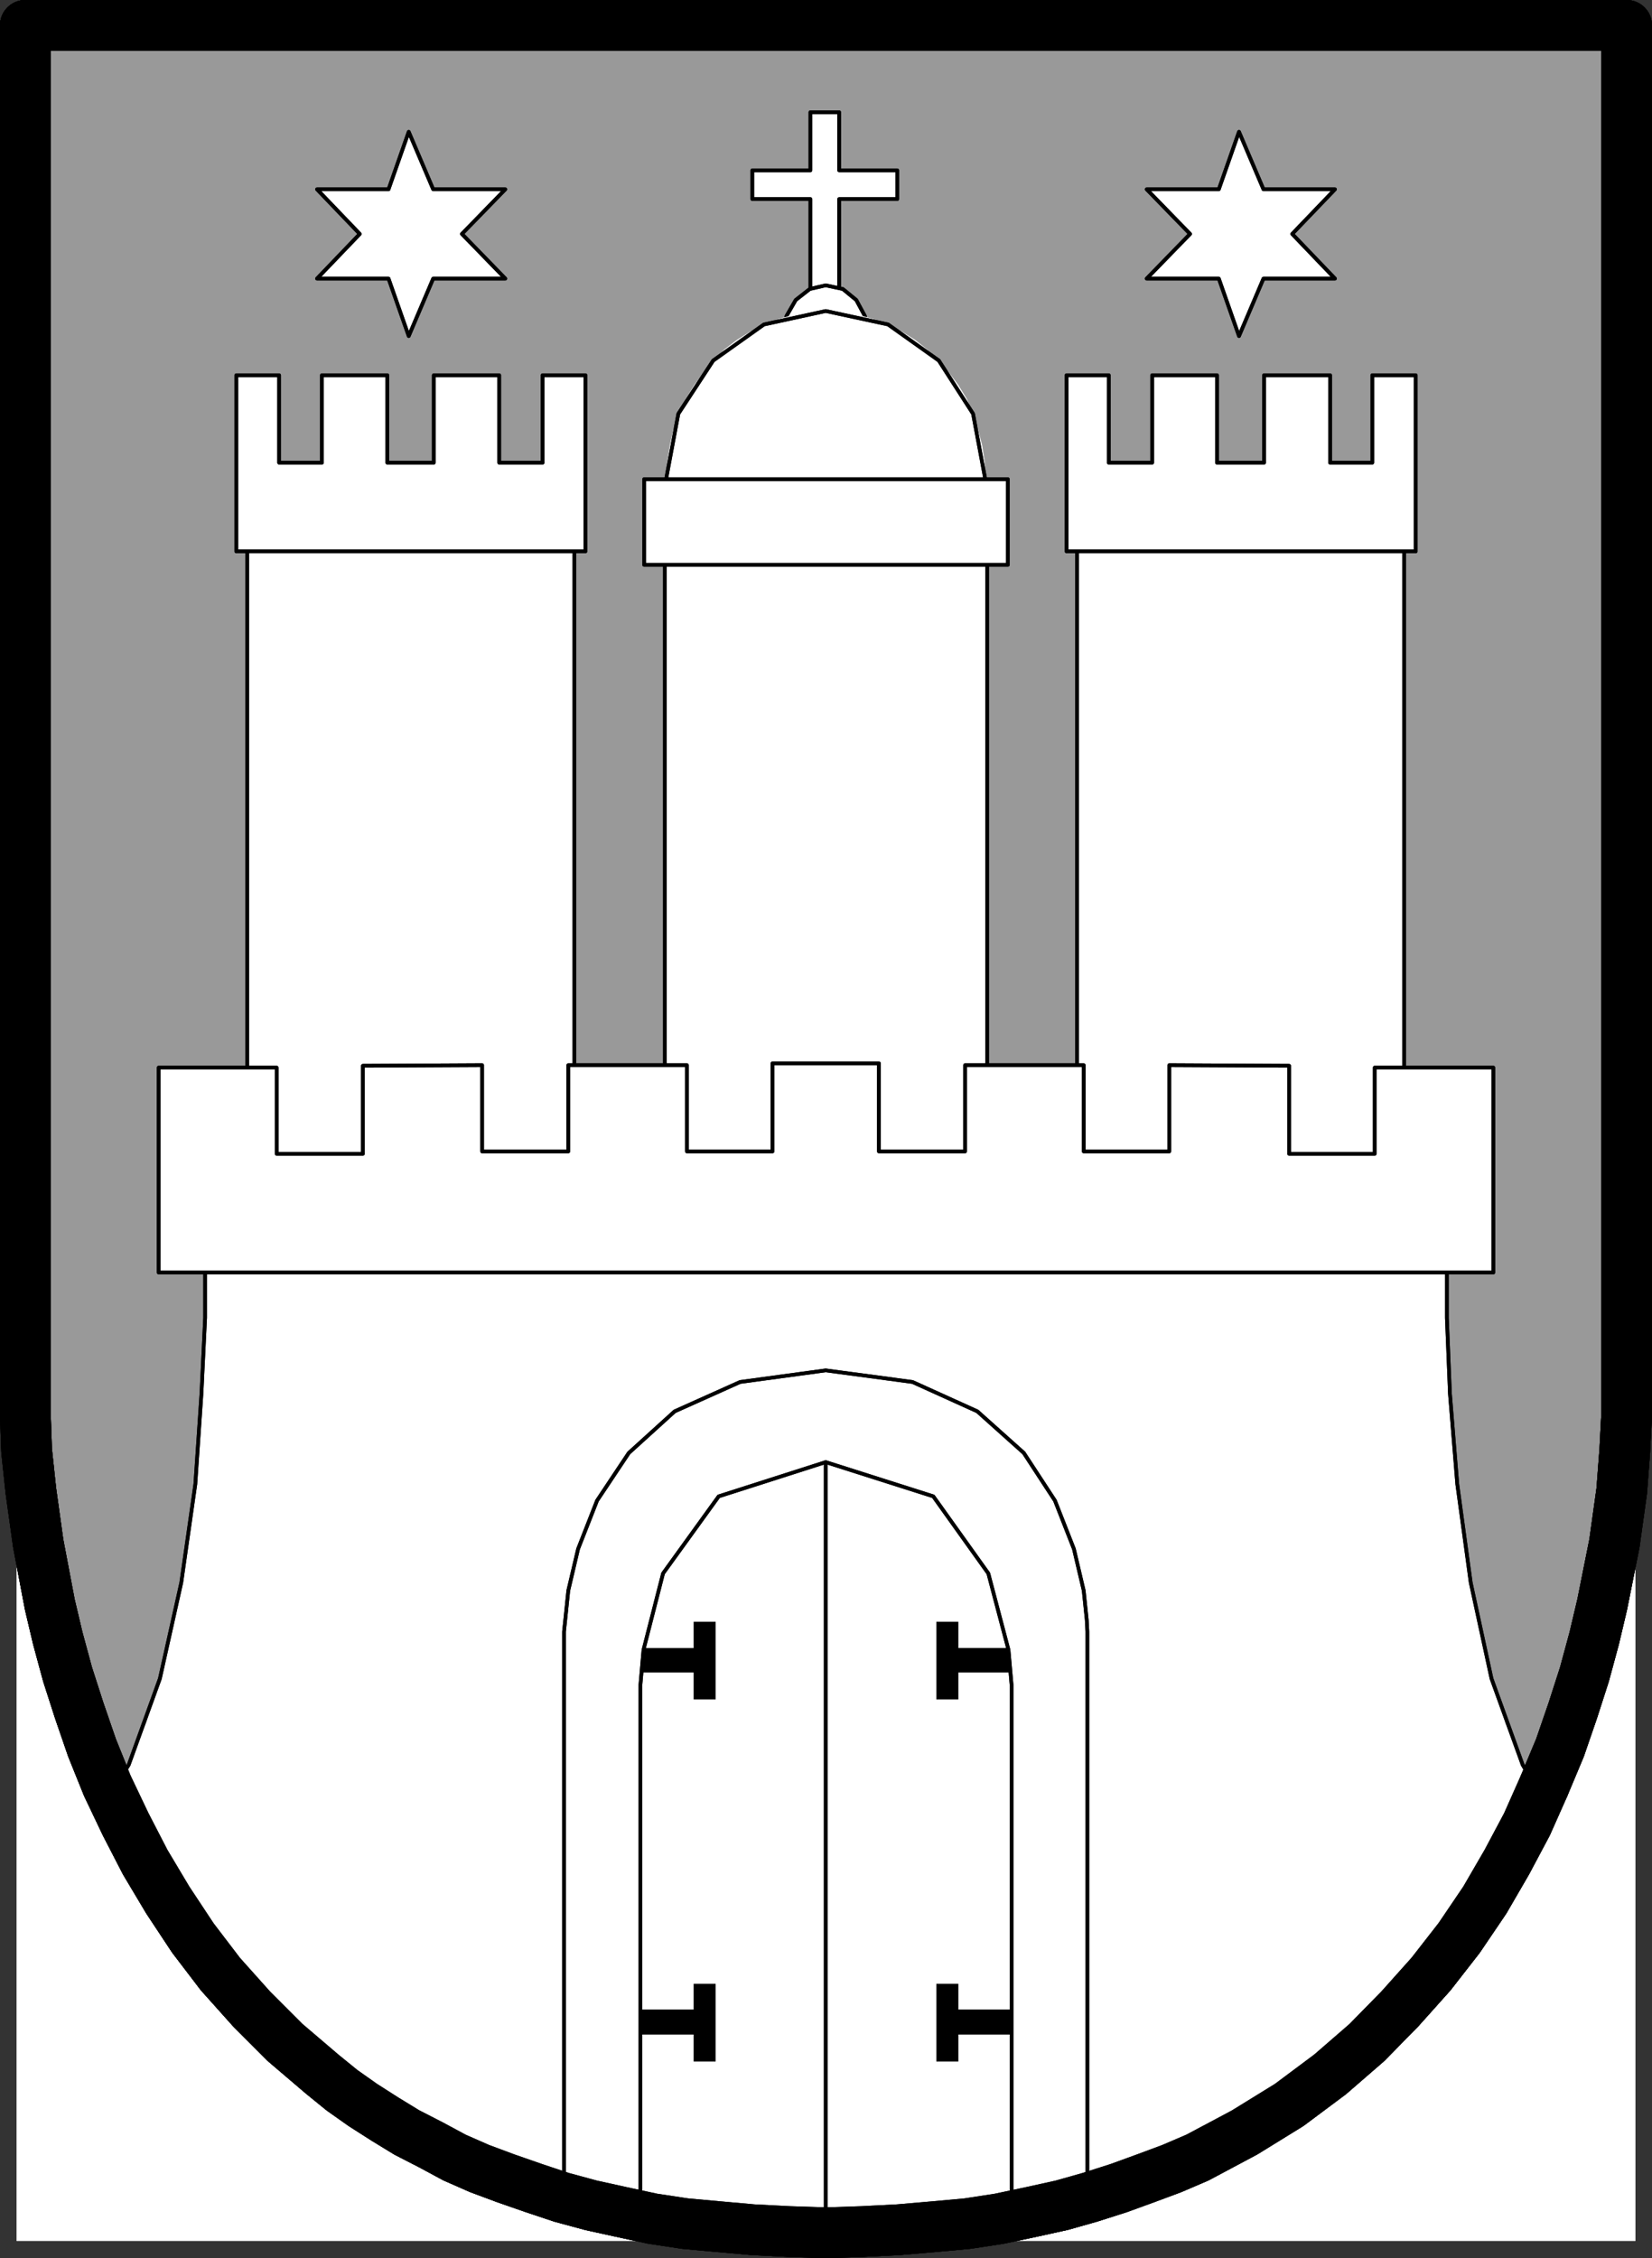
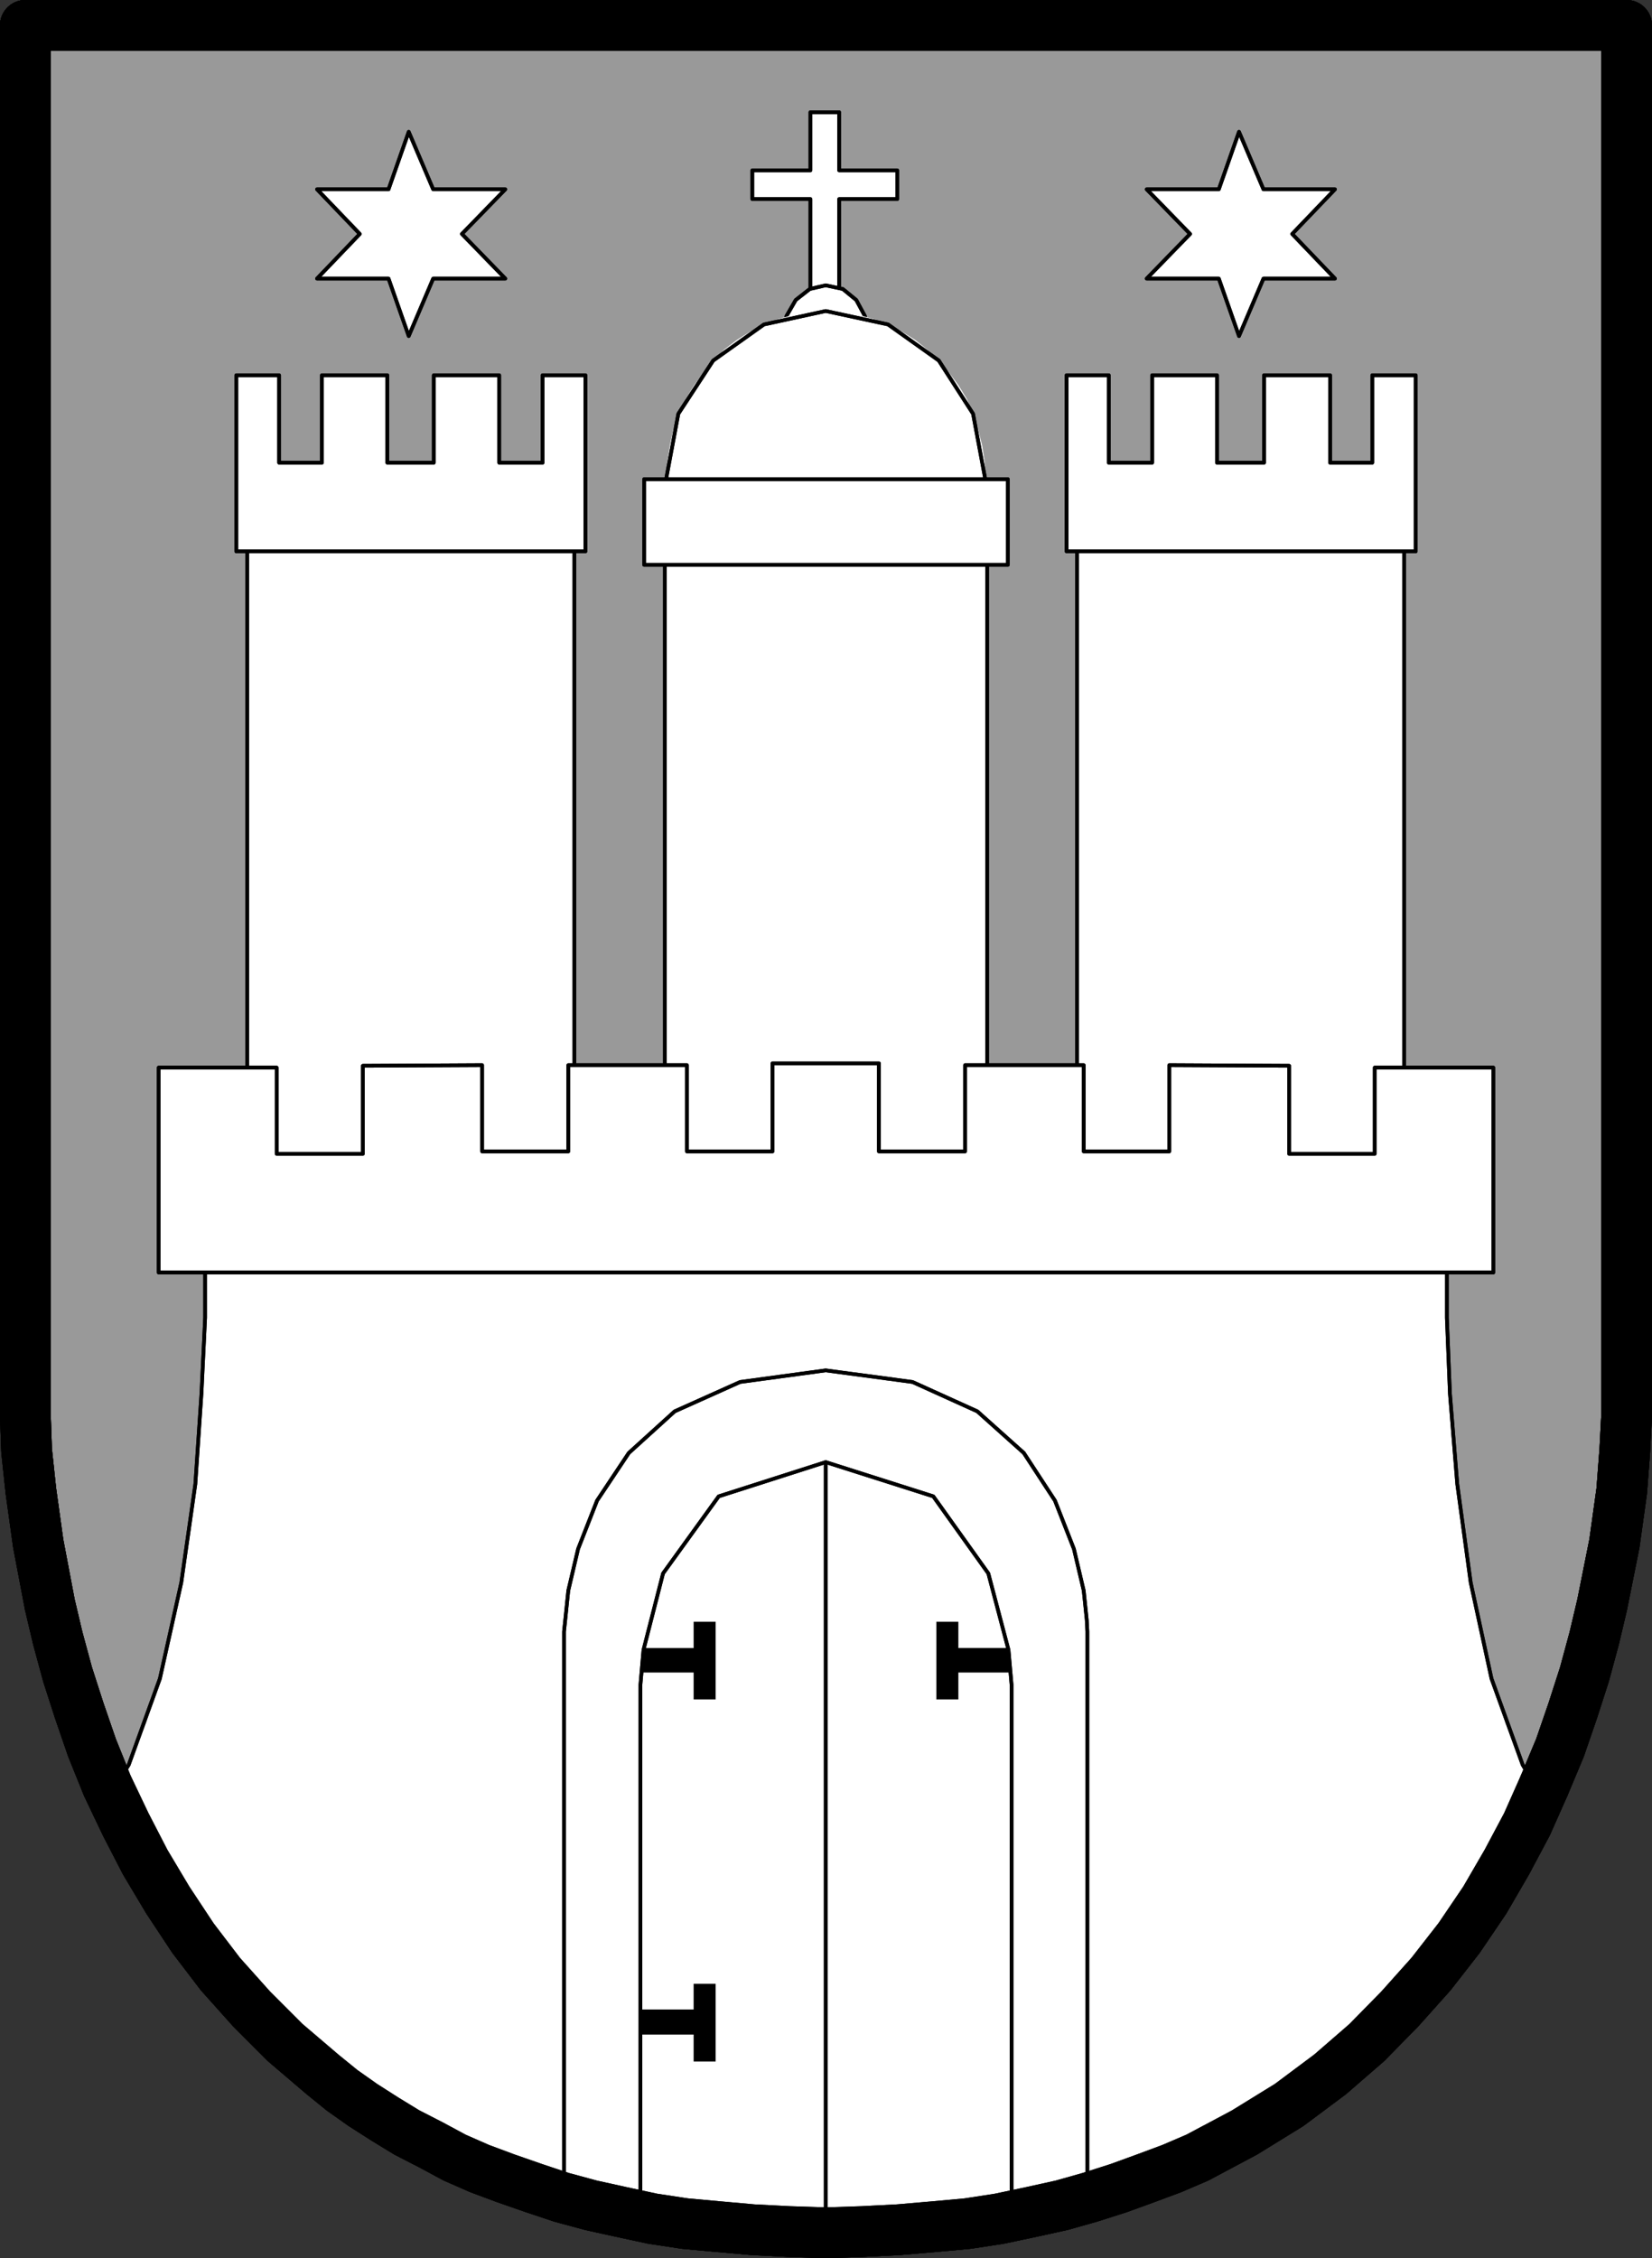
<svg xmlns="http://www.w3.org/2000/svg" xmlns:ns1="http://sodipodi.sourceforge.net/DTD/sodipodi-0.dtd" xmlns:ns2="http://www.inkscape.org/namespaces/inkscape" version="1.0" width="115.514mm" height="157.849mm" id="svg65" ns1:docname="Crest 51.wmf">
  <rect width="100%" height="100%" fill="#333333" stroke="none" />
  <ns1:namedview id="namedview65" pagecolor="#ffffff" bordercolor="#000000" borderopacity="0.25" ns2:showpageshadow="2" ns2:pageopacity="0.0" ns2:pagecheckerboard="0" ns2:deskcolor="#d1d1d1" ns2:document-units="mm" />
  <defs id="defs1">
    <pattern id="WMFhbasepattern" patternUnits="userSpaceOnUse" width="6" height="6" x="0" y="0" />
  </defs>
-   <path style="fill:#ffffff;fill-opacity:1;fill-rule:evenodd;stroke:#ffffff;stroke-width:0.162px;stroke-linecap:round;stroke-linejoin:round;stroke-miterlimit:4;stroke-dasharray:none;stroke-opacity:1" d="M 4.443,4.605 V 591.989 H 432.144 V 4.605 v 0 z" id="path1" />
  <path style="fill:#999999;fill-opacity:1;fill-rule:evenodd;stroke:none" d="M 6.706,6.706 V 374.002 l 0.323,9.211 1.131,10.665 1.939,13.897 3.07,16.159 2.101,8.888 2.585,9.534 3.07,9.534 3.393,9.857 4.039,10.019 4.847,10.18 5.171,10.019 5.978,10.019 6.625,10.019 7.271,9.534 8.241,9.211 8.887,8.888 9.856,8.403 5.171,4.201 5.494,3.878 5.817,3.717 5.817,3.555 6.302,3.232 6.302,3.393 6.625,2.909 6.948,2.585 7.433,2.585 7.271,2.424 7.756,2.101 8.079,1.778 8.241,1.778 8.564,1.293 8.887,0.808 9.048,0.808 9.533,0.485 9.695,0.323 9.695,-0.323 9.533,-0.485 9.372,-0.808 8.887,-0.808 8.402,-1.293 8.402,-1.778 8.079,-1.778 7.433,-2.101 7.594,-2.424 7.109,-2.585 6.948,-2.585 6.786,-2.909 12.442,-6.625 11.795,-7.272 10.826,-8.08 9.695,-8.403 8.725,-8.888 8.241,-9.211 7.433,-9.534 6.786,-10.019 5.817,-10.019 5.332,-10.019 4.524,-10.18 4.201,-10.019 3.393,-9.857 3.07,-9.534 2.585,-9.534 2.101,-8.888 3.232,-16.159 1.939,-13.897 0.808,-10.665 0.485,-9.211 V 6.706 Z" id="path2" />
  <path style="fill:none;stroke:#000000;stroke-width:13.411px;stroke-linecap:round;stroke-linejoin:round;stroke-miterlimit:4;stroke-dasharray:none;stroke-opacity:1" d="M 6.706,6.706 V 374.002 l 0.323,9.211 1.131,10.665 1.939,13.897 3.07,16.159 2.101,8.888 2.585,9.534 3.07,9.534 3.393,9.857 4.039,10.019 4.847,10.18 5.171,10.019 5.978,10.019 6.625,10.019 7.271,9.534 8.241,9.211 8.887,8.888 9.856,8.403 5.171,4.201 5.494,3.878 5.817,3.717 5.817,3.555 6.302,3.232 6.302,3.393 6.625,2.909 6.948,2.585 7.433,2.585 7.271,2.424 7.756,2.101 8.079,1.778 8.241,1.778 8.564,1.293 8.887,0.808 9.048,0.808 9.533,0.485 9.695,0.323 9.695,-0.323 9.533,-0.485 9.372,-0.808 8.887,-0.808 8.402,-1.293 8.402,-1.778 8.079,-1.778 7.433,-2.101 7.594,-2.424 7.109,-2.585 6.948,-2.585 6.786,-2.909 12.442,-6.625 11.795,-7.272 10.826,-8.08 9.695,-8.403 8.725,-8.888 8.241,-9.211 7.433,-9.534 6.786,-10.019 5.817,-10.019 5.332,-10.019 4.524,-10.18" id="path3" />
  <path style="fill:none;stroke:#000000;stroke-width:13.411px;stroke-linecap:round;stroke-linejoin:round;stroke-miterlimit:4;stroke-dasharray:none;stroke-opacity:1" d="m 408.069,471.765 4.201,-10.019 3.393,-9.857 3.07,-9.534 2.585,-9.534 2.101,-8.888 3.232,-16.159 1.939,-13.897 0.808,-10.665 0.485,-9.211 V 6.706 H 6.706" id="path4" />
  <path style="fill:none;stroke:#000000;stroke-width:13.411px;stroke-linecap:round;stroke-linejoin:round;stroke-miterlimit:4;stroke-dasharray:none;stroke-opacity:1" d="M 6.706,6.706 V 374.002 l 0.323,9.211 1.131,10.665 1.939,13.897 3.07,16.159 2.101,8.888 2.585,9.534 3.07,9.534 3.393,9.857 4.039,10.019 4.847,10.18 5.171,10.019 5.978,10.019 6.625,10.019 7.271,9.534 8.241,9.211 8.887,8.888 9.856,8.403 5.171,4.201 5.494,3.878 5.817,3.717 5.817,3.555 6.302,3.232 6.302,3.393 6.625,2.909 6.948,2.585 7.433,2.585 7.271,2.424 7.756,2.101 8.079,1.778 8.241,1.778 8.564,1.293 8.887,0.808 9.048,0.808 9.533,0.485 9.695,0.323 9.695,-0.323 9.533,-0.485 9.372,-0.808 8.887,-0.808 8.402,-1.293 8.402,-1.778 8.079,-1.778 7.433,-2.101 7.594,-2.424 7.109,-2.585 6.948,-2.585 6.786,-2.909 12.442,-6.625 11.795,-7.272 10.826,-8.08 9.695,-8.403 8.725,-8.888 8.241,-9.211 7.433,-9.534 6.786,-10.019 5.817,-10.019 5.332,-10.019 4.524,-10.18 4.201,-10.019 3.393,-9.857 3.07,-9.534 2.585,-9.534 2.101,-8.888 3.232,-16.159 1.939,-13.897 0.808,-10.665 0.485,-9.211 V 6.706 H 6.706" id="path5" />
-   <path style="fill:#ffffff;fill-opacity:1;fill-rule:evenodd;stroke:none" d="m 29.488,474.512 3.716,7.433 5.171,10.019 5.978,10.019 6.625,10.019 7.271,9.534 8.241,9.211 8.887,8.888 9.856,8.403 5.171,4.201 5.494,3.878 5.817,3.717 5.817,3.555 6.302,3.232 6.302,3.393 6.625,2.909 6.948,2.585 7.433,2.585 7.271,2.424 7.756,2.101 8.079,1.778 8.241,1.778 8.564,1.293 8.887,0.808 9.048,0.808 9.533,0.485 9.695,0.323 9.695,-0.323 9.533,-0.485 9.372,-0.808 8.887,-0.808 8.402,-1.293 8.402,-1.778 8.079,-1.778 7.433,-2.101 7.594,-2.424 7.109,-2.585 6.948,-2.585 6.786,-2.909 12.442,-6.625 11.795,-7.272 10.826,-8.08 9.695,-8.403 8.725,-8.888 8.241,-9.211 7.433,-9.534 6.786,-10.019 5.817,-10.019 5.332,-10.019 3.232,-7.433 -1.777,-3.232 -2.585,-5.171 -2.262,-5.171 -2.262,-5.656 -3.716,-11.796 -2.908,-12.443 -2.585,-12.927 -1.939,-13.089 -1.616,-12.927 -1.131,-12.281 -0.808,-11.635 -0.808,-20.037 v -13.574 -4.848 H 54.21 l 0.162,4.848 -0.162,13.574 -0.969,20.037 -0.646,11.635 -0.969,12.281 -1.616,12.927 -2.101,13.089 -2.424,12.927 -3.232,12.443 -3.716,11.796 -4.524,10.827 -2.262,5.171 z" id="path6" />
+   <path style="fill:#ffffff;fill-opacity:1;fill-rule:evenodd;stroke:none" d="m 29.488,474.512 3.716,7.433 5.171,10.019 5.978,10.019 6.625,10.019 7.271,9.534 8.241,9.211 8.887,8.888 9.856,8.403 5.171,4.201 5.494,3.878 5.817,3.717 5.817,3.555 6.302,3.232 6.302,3.393 6.625,2.909 6.948,2.585 7.433,2.585 7.271,2.424 7.756,2.101 8.079,1.778 8.241,1.778 8.564,1.293 8.887,0.808 9.048,0.808 9.533,0.485 9.695,0.323 9.695,-0.323 9.533,-0.485 9.372,-0.808 8.887,-0.808 8.402,-1.293 8.402,-1.778 8.079,-1.778 7.433,-2.101 7.594,-2.424 7.109,-2.585 6.948,-2.585 6.786,-2.909 12.442,-6.625 11.795,-7.272 10.826,-8.08 9.695,-8.403 8.725,-8.888 8.241,-9.211 7.433,-9.534 6.786,-10.019 5.817,-10.019 5.332,-10.019 3.232,-7.433 -1.777,-3.232 -2.585,-5.171 -2.262,-5.171 -2.262,-5.656 -3.716,-11.796 -2.908,-12.443 -2.585,-12.927 -1.939,-13.089 -1.616,-12.927 -1.131,-12.281 -0.808,-11.635 -0.808,-20.037 v -13.574 -4.848 H 54.21 l 0.162,4.848 -0.162,13.574 -0.969,20.037 -0.646,11.635 -0.969,12.281 -1.616,12.927 -2.101,13.089 -2.424,12.927 -3.232,12.443 -3.716,11.796 -4.524,10.827 -2.262,5.171 " id="path6" />
  <path style="fill:none;stroke:#000000;stroke-width:0.969px;stroke-linecap:round;stroke-linejoin:round;stroke-miterlimit:4;stroke-dasharray:none;stroke-opacity:1" d="m 54.21,329.726 v 4.848 13.574 l -0.969,20.037 -1.616,23.915 -3.716,26.016 -5.655,25.37 -8.241,22.784 -4.686,7.595 4.686,-7.595 8.241,-22.784 5.655,-25.37 3.716,-26.016 1.616,-23.915 0.969,-20.037 v -13.574 -4.848" id="path7" />
  <path style="fill:none;stroke:#000000;stroke-width:0.969px;stroke-linecap:round;stroke-linejoin:round;stroke-miterlimit:4;stroke-dasharray:none;stroke-opacity:1" d="m 54.21,329.726 v 4.848 13.574 l -0.969,20.037 -1.616,23.915 -3.716,26.016 -5.655,25.37 -8.241,22.784 -4.686,7.595 4.686,-7.595 8.241,-22.784 5.655,-25.37 3.716,-26.016 1.616,-23.915 0.969,-20.037 v -13.574 -4.848" id="path8" />
  <path style="fill:none;stroke:#000000;stroke-width:0.969px;stroke-linecap:round;stroke-linejoin:round;stroke-miterlimit:4;stroke-dasharray:none;stroke-opacity:1" d="m 406.938,473.865 -4.524,-7.595 -8.241,-22.784 -5.494,-25.37 -3.555,-26.016 -1.939,-23.915 -0.808,-20.037 v -13.574 -4.848 H 54.21 382.378 v 4.848 13.574 l 0.808,20.037 1.939,23.915 3.555,26.016 5.494,25.37 8.241,22.784 4.524,7.595" id="path9" />
  <path style="fill:none;stroke:#000000;stroke-width:0.969px;stroke-linecap:round;stroke-linejoin:round;stroke-miterlimit:4;stroke-dasharray:none;stroke-opacity:1" d="m 406.938,473.865 -4.524,-7.595 -8.241,-22.784 -5.494,-25.37 -3.555,-26.016 -1.939,-23.915 -0.808,-20.037 v -13.574 -4.848 H 54.21 382.378 v 4.848 13.574 l 0.808,20.037 1.939,23.915 3.555,26.016 5.494,25.37 8.241,22.784 4.524,7.595" id="path10" />
  <path style="fill:#ffffff;fill-opacity:1;fill-rule:evenodd;stroke:none" d="m 149.057,580.839 7.109,1.778 8.079,1.778 8.241,1.778 8.564,1.293 8.887,0.808 9.048,0.808 9.533,0.485 9.695,0.323 9.695,-0.323 9.533,-0.485 9.372,-0.808 8.887,-0.808 8.402,-1.293 8.402,-1.778 8.079,-1.778 6.786,-1.778 V 431.044 l -0.162,-3.07 -0.808,-7.756 -1.131,-5.171 -1.454,-5.817 -2.262,-6.302 -2.747,-6.464 -3.716,-6.302 -4.524,-6.302 -2.747,-2.909 -2.908,-2.909 -3.232,-2.747 -3.393,-2.424 -3.878,-2.262 -4.201,-2.262 -4.201,-1.778 -4.847,-1.616 -5.171,-1.131 -5.655,-1.131 -5.817,-0.323 -6.302,-0.323 -6.14,0.323 -5.978,0.323 -5.332,1.131 -5.171,1.131 -4.847,1.616 -4.524,1.778 -4.039,2.262 -3.878,2.262 -3.555,2.424 -3.232,2.747 -2.747,2.909 -2.585,2.909 -4.847,6.302 -3.393,6.302 -3.07,6.464 -2.101,6.302 -1.616,5.817 -0.969,5.171 -0.808,7.756 -0.323,3.07 z" id="path11" />
  <path style="fill:none;stroke:#000000;stroke-width:0.969px;stroke-linecap:round;stroke-linejoin:round;stroke-miterlimit:4;stroke-dasharray:none;stroke-opacity:1" d="M 287.369,580.839 V 431.044 l -0.162,-3.07 -0.808,-7.756 -2.585,-10.988 -5.009,-12.766 -8.241,-12.604 -12.28,-10.988 -17.127,-7.756 -22.944,-3.07 -22.621,3.07 -17.289,7.756 -12.118,10.988 -8.402,12.604 -5.009,12.766 -2.585,10.988 -0.808,7.756 -0.323,3.07 V 580.839 431.044 l 0.323,-3.07 0.808,-7.756 2.585,-10.988 5.009,-12.766 8.402,-12.604 12.118,-10.988 17.289,-7.756 22.621,-3.07 22.944,3.07 17.127,7.756 12.28,10.988 8.241,12.604 5.009,12.766 2.585,10.988 0.808,7.756 0.162,3.07 v 149.795" id="path12" />
  <path style="fill:none;stroke:#000000;stroke-width:0.969px;stroke-linecap:round;stroke-linejoin:round;stroke-miterlimit:4;stroke-dasharray:none;stroke-opacity:1" d="M 287.369,580.839 V 431.044 l -0.162,-3.07 -0.808,-7.756 -2.585,-10.988 -5.009,-12.766 -8.241,-12.604 -12.28,-10.988 -17.127,-7.756 -22.944,-3.07 -22.621,3.07 -17.289,7.756 -12.118,10.988 -8.402,12.604 -5.009,12.766 -2.585,10.988 -0.808,7.756 -0.323,3.07 V 580.839 431.044 l 0.323,-3.07 0.808,-7.756 2.585,-10.988 5.009,-12.766 8.402,-12.604 12.118,-10.988 17.289,-7.756 22.621,-3.07 22.944,3.07 17.127,7.756 12.28,10.988 8.241,12.604 5.009,12.766 2.585,10.988 0.808,7.756 0.162,3.07 v 149.795" id="path13" />
  <path style="fill:#ffffff;fill-opacity:1;fill-rule:evenodd;stroke:none" d="m 169.254,585.525 3.232,0.646 8.564,1.293 8.887,0.808 9.048,0.808 9.533,0.485 9.695,0.323 9.695,-0.323 9.533,-0.485 9.372,-0.808 8.887,-0.808 8.402,-1.293 3.232,-0.646 v -140.423 -2.585 l -0.646,-6.625 -1.939,-9.372 -1.616,-5.332 -1.939,-5.494 -2.585,-5.656 -3.07,-5.171 -4.201,-5.009 -2.101,-2.262 -2.585,-2.262 -2.747,-1.939 -2.908,-1.616 -3.07,-1.616 -3.393,-1.454 -3.716,-0.808 -3.878,-0.97 -4.201,-0.323 -4.524,-0.323 -4.201,0.323 -4.363,0.323 -3.878,0.97 -3.716,0.808 -3.232,1.454 -3.232,1.616 -2.908,1.616 -2.747,1.939 -4.686,4.525 -4.039,5.009 -3.232,5.171 -2.585,5.656 -2.101,5.494 -1.616,5.332 -0.969,5.009 -0.646,4.363 -0.646,6.625 -0.162,2.585 z" id="path14" />
  <path style="fill:#000000;fill-opacity:1;fill-rule:evenodd;stroke:none" d="m 170.062,435.407 v 0.485 l -0.646,5.979 h 13.896 v 7.11 h 5.817 v -20.522 h -5.817 v 6.948 z" id="path15" />
  <path style="fill:#000000;fill-opacity:1;fill-rule:evenodd;stroke:none" d="m 169.254,537.532 v -6.625 h 14.057 v -6.787 h 5.817 v 20.522 h -5.817 v -7.11 z" id="path16" />
  <path style="fill:#000000;fill-opacity:1;fill-rule:evenodd;stroke:none" d="m 267.172,441.87 -0.485,-5.979 -0.162,-0.485 h -13.25 v -6.948 h -5.817 v 20.522 h 5.817 v -7.11 z" id="path17" />
-   <path style="fill:#000000;fill-opacity:1;fill-rule:evenodd;stroke:none" d="m 267.333,530.907 v 6.625 h -14.057 v 7.11 h -5.817 v -20.522 h 5.817 v 6.787 z" id="path18" />
  <path style="fill:none;stroke:#000000;stroke-width:0.969px;stroke-linecap:round;stroke-linejoin:round;stroke-miterlimit:4;stroke-dasharray:none;stroke-opacity:1" d="M 267.333,585.525 V 445.102 l -0.808,-9.211 -5.332,-20.199 -14.542,-20.36 -28.438,-9.049 -28.276,9.049 -14.704,20.36 -5.171,20.199 -0.808,9.211 V 585.525 445.102 l 0.808,-9.211 5.171,-20.199 14.704,-20.36 28.276,-9.049 28.438,9.049 14.542,20.36 5.332,20.199 0.808,9.211 v 140.423" id="path19" />
  <path style="fill:none;stroke:#000000;stroke-width:0.969px;stroke-linecap:round;stroke-linejoin:round;stroke-miterlimit:4;stroke-dasharray:none;stroke-opacity:1" d="M 267.333,585.525 V 445.102 l -0.808,-9.211 -5.332,-20.199 -14.542,-20.36 -28.438,-9.049 -28.276,9.049 -14.704,20.36 -5.171,20.199 -0.808,9.211 V 585.525 445.102 l 0.808,-9.211 5.171,-20.199 14.704,-20.36 28.276,-9.049 28.438,9.049 14.542,20.36 5.332,20.199 0.808,9.211 v 140.423" id="path20" />
  <path style="fill:#000000;fill-opacity:1;fill-rule:evenodd;stroke:none" d="M 8.806,374.002 V 6.706 H 4.443 V 374.002 Z" id="path21" />
  <path style="fill:#000000;fill-opacity:1;fill-rule:evenodd;stroke:none" d="m 218.213,591.989 70.449,-9.372 52.998,-24.885 38.294,-34.904 25.53,-39.751 15.35,-40.075 8.079,-34.904 2.747,-24.723 0.485,-9.372 h -4.363 l -0.485,9.049 -2.747,24.239 -8.079,34.419 -14.865,39.105 -25.045,39.428 -37.002,34.096 -52.19,24.077 -69.156,9.211 z" id="path22" />
  <path style="fill:#000000;fill-opacity:1;fill-rule:evenodd;stroke:none" d="M 429.882,8.968 427.781,6.706 V 374.002 h 4.363 V 6.706 l -2.262,-2.101 2.262,2.101 V 4.605 h -2.262 z" id="path23" />
  <path style="fill:#000000;fill-opacity:1;fill-rule:evenodd;stroke:none" d="M 8.806,6.706 6.706,8.968 H 429.882 V 4.605 H 6.706 L 4.443,6.706 6.706,4.605 H 4.443 v 2.101 z" id="path24" />
  <path style="fill:#ffffff;fill-opacity:1;fill-rule:evenodd;stroke:none" d="M 214.173,45.003 V 29.651 h 7.594 V 45.003 h 15.35 v 7.595 H 221.768 V 85.562 h -7.594 V 52.597 H 198.823 V 45.003 Z" id="path25" />
  <path style="fill:none;stroke:#000000;stroke-width:0.969px;stroke-linecap:round;stroke-linejoin:round;stroke-miterlimit:4;stroke-dasharray:none;stroke-opacity:1" d="M 214.173,45.003 V 29.651 h 7.594 V 45.003 h 15.35 v 7.595 H 221.768 V 85.562 h -7.594 V 52.597 H 198.823 V 45.003 h 15.35 -15.35 v 7.595 h 15.35 V 85.562 h 7.594 V 52.597 h 15.35 V 45.003 H 221.768 V 29.651 h -7.594 V 45.003" id="path26" />
  <path style="fill:none;stroke:#000000;stroke-width:0.969px;stroke-linecap:round;stroke-linejoin:round;stroke-miterlimit:4;stroke-dasharray:none;stroke-opacity:1" d="M 214.173,45.003 V 29.651 h 7.594 V 45.003 h 15.35 v 7.595 H 221.768 V 85.562 h -7.594 V 52.597 H 198.823 V 45.003 h 15.35 -15.35 v 7.595 h 15.35 V 85.562 h 7.594 V 52.597 h 15.35 V 45.003 H 221.768 V 29.651 h -7.594 V 45.003" id="path27" />
  <path style="fill:#ffffff;fill-opacity:1;fill-rule:evenodd;stroke:none" d="m 206.902,88.794 0.323,-2.909 0.646,-2.424 1.131,-2.262 1.293,-1.939 1.777,-1.778 1.939,-1.131 2.101,-0.808 2.101,-0.162 2.424,0.162 2.101,0.808 1.939,1.131 1.616,1.778 1.454,1.939 0.808,2.262 0.808,2.424 0.162,2.909 -0.162,2.585 -0.808,2.585 -0.808,2.262 -1.454,1.939 -1.616,1.778 -1.939,1.293 -2.101,0.646 -2.424,0.485 -2.101,-0.485 -2.101,-0.646 -1.939,-1.293 -1.777,-1.778 -1.293,-1.939 -1.131,-2.262 -0.646,-2.585 z" id="path28" />
  <path style="fill:none;stroke:#000000;stroke-width:0.969px;stroke-linecap:round;stroke-linejoin:round;stroke-miterlimit:4;stroke-dasharray:none;stroke-opacity:1" d="m 206.902,88.794 0.969,-5.333 2.424,-4.201 3.716,-2.909 4.201,-0.97 4.524,0.97 3.555,2.909 2.262,4.201 0.969,5.333 -0.969,5.333 -2.262,4.363 -3.555,2.747 -4.524,1.131 -4.201,-1.131 -3.716,-2.747 -2.424,-4.363 -0.969,-5.333 0.969,5.333 2.424,4.363 3.716,2.747 4.201,1.131 4.524,-1.131 3.555,-2.747 2.262,-4.363 0.969,-5.333 -0.969,-5.333 -2.262,-4.201 -3.555,-2.909 -4.524,-0.97 -4.201,0.97 -3.716,2.909 -2.424,4.201 -0.969,5.333" id="path29" />
  <path style="fill:none;stroke:#000000;stroke-width:0.969px;stroke-linecap:round;stroke-linejoin:round;stroke-miterlimit:4;stroke-dasharray:none;stroke-opacity:1" d="m 206.902,88.794 0.969,-5.333 2.424,-4.201 3.716,-2.909 4.201,-0.97 4.524,0.97 3.555,2.909 2.262,4.201 0.969,5.333 -0.969,5.333 -2.262,4.363 -3.555,2.747 -4.524,1.131 -4.201,-1.131 -3.716,-2.747 -2.424,-4.363 -0.969,-5.333 0.969,5.333 2.424,4.363 3.716,2.747 4.201,1.131 4.524,-1.131 3.555,-2.747 2.262,-4.363 0.969,-5.333 -0.969,-5.333 -2.262,-4.201 -3.555,-2.909 -4.524,-0.97 -4.201,0.97 -3.716,2.909 -2.424,4.201 -0.969,5.333" id="path30" />
  <path style="fill:#ffffff;fill-opacity:1;fill-rule:evenodd;stroke:none" d="m 176.041,126.606 0.323,-4.686 0.646,-4.201 0.969,-4.363 1.616,-4.04 1.616,-3.878 2.262,-3.717 2.424,-3.232 2.585,-3.232 2.908,-2.909 3.393,-2.585 3.393,-2.101 3.716,-1.939 3.878,-1.454 4.039,-1.131 4.201,-0.646 4.201,-0.323 4.363,0.323 4.039,0.646 4.201,1.131 3.878,1.454 3.716,1.939 3.393,2.101 3.232,2.585 3.07,2.909 2.747,3.232 2.424,3.232 2.262,3.717 1.616,3.878 1.293,4.04 1.131,4.363 0.646,4.201 0.162,4.686 -0.162,4.525 -0.646,4.363 -1.131,4.201 -1.293,4.201 -1.616,3.555 -2.262,3.717 -2.424,3.555 -2.747,3.232 -3.07,2.747 -3.232,2.585 -3.393,2.262 -3.716,1.939 -3.878,1.454 -4.201,1.131 -4.039,0.646 -4.363,0.162 -4.201,-0.162 -4.201,-0.646 -4.039,-1.131 -3.878,-1.454 -3.716,-1.939 -3.393,-2.262 -3.393,-2.585 -2.908,-2.747 -2.585,-3.232 -2.424,-3.555 -2.262,-3.717 -1.616,-3.555 -1.616,-4.201 -0.969,-4.201 -0.646,-4.363 z" id="path31" />
  <path style="fill:none;stroke:#000000;stroke-width:0.969px;stroke-linecap:round;stroke-linejoin:round;stroke-miterlimit:4;stroke-dasharray:none;stroke-opacity:1" d="m 176.041,126.606 3.232,-17.29 9.21,-14.058 13.411,-9.534 16.32,-3.555 16.481,3.555 13.411,9.534 9.048,14.058 3.232,17.29 -3.232,17.29 -9.048,14.058 -13.411,9.534 -16.481,3.393 -16.32,-3.393 -13.411,-9.534 -9.21,-14.058 -3.232,-17.29 3.232,17.29 9.21,14.058 13.411,9.534 16.32,3.393 16.481,-3.393 13.411,-9.534 9.048,-14.058 3.232,-17.29 -3.232,-17.29 -9.048,-14.058 -13.411,-9.534 -16.481,-3.555 -16.32,3.555 -13.411,9.534 -9.21,14.058 -3.232,17.29" id="path32" />
  <path style="fill:none;stroke:#000000;stroke-width:0.969px;stroke-linecap:round;stroke-linejoin:round;stroke-miterlimit:4;stroke-dasharray:none;stroke-opacity:1" d="m 176.041,126.606 3.232,-17.29 9.21,-14.058 13.411,-9.534 16.32,-3.555 16.481,3.555 13.411,9.534 9.048,14.058 3.232,17.29 -3.232,17.29 -9.048,14.058 -13.411,9.534 -16.481,3.393 -16.32,-3.393 -13.411,-9.534 -9.21,-14.058 -3.232,-17.29 3.232,17.29 9.21,14.058 13.411,9.534 16.32,3.393 16.481,-3.393 13.411,-9.534 9.048,-14.058 3.232,-17.29 -3.232,-17.29 -9.048,-14.058 -13.411,-9.534 -16.481,-3.555 -16.32,3.555 -13.411,9.534 -9.21,14.058 -3.232,17.29" id="path33" />
  <path style="fill:#ffffff;fill-opacity:1;fill-rule:evenodd;stroke:none" d="m 175.718,145.028 h 85.152 v 169.509 h -85.152 z" id="path34" />
  <path style="fill:none;stroke:#000000;stroke-width:0.969px;stroke-linecap:round;stroke-linejoin:round;stroke-miterlimit:4;stroke-dasharray:none;stroke-opacity:1" d="m 175.718,145.028 h 85.152 V 314.537 H 175.718 V 145.028 314.537 h 85.152 V 145.028 h -85.152" id="path35" />
  <path style="fill:none;stroke:#000000;stroke-width:0.969px;stroke-linecap:round;stroke-linejoin:round;stroke-miterlimit:4;stroke-dasharray:none;stroke-opacity:1" d="m 175.718,145.028 h 85.152 V 314.537 H 175.718 V 145.028 314.537 h 85.152 V 145.028 h -85.152" id="path36" />
  <path style="fill:#ffffff;fill-opacity:1;fill-rule:evenodd;stroke:none" d="m 170.224,126.606 h 96.14 v 22.623 h -96.14 z" id="path37" />
  <path style="fill:none;stroke:#000000;stroke-width:0.969px;stroke-linecap:round;stroke-linejoin:round;stroke-miterlimit:4;stroke-dasharray:none;stroke-opacity:1" d="m 170.224,126.606 h 96.14 v 22.623 h -96.14 v -22.623 22.623 h 96.14 v -22.623 h -96.14" id="path38" />
  <path style="fill:none;stroke:#000000;stroke-width:0.969px;stroke-linecap:round;stroke-linejoin:round;stroke-miterlimit:4;stroke-dasharray:none;stroke-opacity:1" d="m 170.224,126.606 h 96.14 v 22.623 h -96.14 v -22.623 22.623 h 96.14 v -22.623 h -96.14" id="path39" />
  <path style="fill:none;stroke:#000000;stroke-width:0.969px;stroke-linecap:round;stroke-linejoin:round;stroke-miterlimit:4;stroke-dasharray:none;stroke-opacity:1" d="M 218.213,386.283 V 589.888 386.283" id="path40" />
  <path style="fill:none;stroke:#000000;stroke-width:0.969px;stroke-linecap:round;stroke-linejoin:round;stroke-miterlimit:4;stroke-dasharray:none;stroke-opacity:1" d="M 218.213,386.283 V 589.888 386.283" id="path41" />
  <path style="fill:#ffffff;fill-opacity:1;fill-rule:evenodd;stroke:none" d="m 284.622,140.665 h 86.445 v 171.61 h -86.445 z" id="path42" />
  <path style="fill:none;stroke:#000000;stroke-width:0.969px;stroke-linecap:round;stroke-linejoin:round;stroke-miterlimit:4;stroke-dasharray:none;stroke-opacity:1" d="m 284.622,140.665 h 86.445 V 312.274 H 284.622 V 140.665 312.274 h 86.445 V 140.665 h -86.445" id="path43" />
  <path style="fill:none;stroke:#000000;stroke-width:0.969px;stroke-linecap:round;stroke-linejoin:round;stroke-miterlimit:4;stroke-dasharray:none;stroke-opacity:1" d="m 284.622,140.665 h 86.445 V 312.274 H 284.622 V 140.665 312.274 h 86.445 V 140.665 h -86.445" id="path44" />
  <path style="fill:#ffffff;fill-opacity:1;fill-rule:evenodd;stroke:none" d="m 327.441,34.822 -5.332,15.19 h -19.066 l 11.472,11.796 -11.472,11.796 h 19.066 l 5.332,15.19 6.463,-15.19 h 18.905 L 341.498,61.808 352.809,50.012 h -18.905 z" id="path45" />
  <path style="fill:none;stroke:#000000;stroke-width:0.969px;stroke-linecap:round;stroke-linejoin:round;stroke-miterlimit:4;stroke-dasharray:none;stroke-opacity:1" d="m 327.441,34.822 -5.332,15.19 h -19.066 l 11.472,11.796 -11.472,11.796 h 19.066 l 5.332,15.19 6.463,-15.19 h 18.905 L 341.498,61.808 352.809,50.012 h -18.905 l -6.463,-15.19 6.463,15.19 h 18.905 l -11.311,11.796 11.311,11.796 H 333.904 L 327.441,88.794 322.108,73.604 H 303.042 L 314.514,61.808 303.042,50.012 h 19.066 l 5.332,-15.19" id="path46" />
  <path style="fill:none;stroke:#000000;stroke-width:0.969px;stroke-linecap:round;stroke-linejoin:round;stroke-miterlimit:4;stroke-dasharray:none;stroke-opacity:1" d="m 327.441,34.822 -5.332,15.19 h -19.066 l 11.472,11.796 -11.472,11.796 h 19.066 l 5.332,15.19 6.463,-15.19 h 18.905 L 341.498,61.808 352.809,50.012 h -18.905 l -6.463,-15.19 6.463,15.19 h 18.905 l -11.311,11.796 11.311,11.796 H 333.904 L 327.441,88.794 322.108,73.604 H 303.042 L 314.514,61.808 303.042,50.012 h 19.066 l 5.332,-15.19" id="path47" />
  <path style="fill:#ffffff;fill-opacity:1;fill-rule:evenodd;stroke:none" d="M 281.875,145.674 V 99.136 h 11.149 V 122.243 h 11.472 V 99.136 h 17.127 V 122.243 h 12.442 V 99.136 h 17.451 V 122.243 h 11.149 V 99.136 h 11.472 v 46.538 z" id="path48" />
  <path style="fill:none;stroke:#000000;stroke-width:0.969px;stroke-linecap:round;stroke-linejoin:round;stroke-miterlimit:4;stroke-dasharray:none;stroke-opacity:1" d="M 281.875,145.674 V 99.136 h 11.149 V 122.243 h 11.472 V 99.136 h 17.127 V 122.243 h 12.442 V 99.136 h 17.451 V 122.243 h 11.149 V 99.136 h 11.472 v 46.538 h -92.262 92.262 V 99.136 H 362.665 V 122.243 H 351.516 V 99.136 H 334.065 V 122.243 H 321.624 V 99.136 H 304.496 V 122.243 H 293.024 V 99.136 h -11.149 v 46.538" id="path49" />
  <path style="fill:none;stroke:#000000;stroke-width:0.969px;stroke-linecap:round;stroke-linejoin:round;stroke-miterlimit:4;stroke-dasharray:none;stroke-opacity:1" d="M 281.875,145.674 V 99.136 h 11.149 V 122.243 h 11.472 V 99.136 h 17.127 V 122.243 h 12.442 V 99.136 h 17.451 V 122.243 h 11.149 V 99.136 h 11.472 v 46.538 h -92.262 92.262 V 99.136 H 362.665 V 122.243 H 351.516 V 99.136 H 334.065 V 122.243 H 321.624 V 99.136 H 304.496 V 122.243 H 293.024 V 99.136 h -11.149 v 46.538" id="path50" />
  <path style="fill:#ffffff;fill-opacity:1;fill-rule:evenodd;stroke:none" d="M 65.359,140.665 H 151.804 V 312.274 H 65.359 Z" id="path51" />
  <path style="fill:none;stroke:#000000;stroke-width:0.969px;stroke-linecap:round;stroke-linejoin:round;stroke-miterlimit:4;stroke-dasharray:none;stroke-opacity:1" d="M 65.359,140.665 H 151.804 V 312.274 H 65.359 V 140.665 312.274 H 151.804 V 140.665 H 65.359" id="path52" />
  <path style="fill:none;stroke:#000000;stroke-width:0.969px;stroke-linecap:round;stroke-linejoin:round;stroke-miterlimit:4;stroke-dasharray:none;stroke-opacity:1" d="M 65.359,140.665 H 151.804 V 312.274 H 65.359 V 140.665 312.274 H 151.804 V 140.665 H 65.359" id="path53" />
  <path style="fill:#ffffff;fill-opacity:1;fill-rule:evenodd;stroke:none" d="M 108.016,34.822 102.684,50.012 H 83.779 L 95.089,61.808 83.779,73.604 h 18.905 l 5.332,15.19 6.463,-15.19 h 19.066 L 122.073,61.808 133.545,50.012 h -19.066 z" id="path54" />
  <path style="fill:none;stroke:#000000;stroke-width:0.969px;stroke-linecap:round;stroke-linejoin:round;stroke-miterlimit:4;stroke-dasharray:none;stroke-opacity:1" d="M 108.016,34.822 102.684,50.012 H 83.779 L 95.089,61.808 83.779,73.604 h 18.905 l 5.332,15.19 6.463,-15.19 h 19.066 L 122.073,61.808 133.545,50.012 h -19.066 l -6.463,-15.19 6.463,15.19 h 19.066 l -11.472,11.796 11.472,11.796 H 114.479 L 108.016,88.794 102.684,73.604 H 83.779 L 95.089,61.808 83.779,50.012 h 18.905 l 5.332,-15.19" id="path55" />
  <path style="fill:none;stroke:#000000;stroke-width:0.969px;stroke-linecap:round;stroke-linejoin:round;stroke-miterlimit:4;stroke-dasharray:none;stroke-opacity:1" d="M 108.016,34.822 102.684,50.012 H 83.779 L 95.089,61.808 83.779,73.604 h 18.905 l 5.332,15.19 6.463,-15.19 h 19.066 L 122.073,61.808 133.545,50.012 h -19.066 l -6.463,-15.19 6.463,15.19 h 19.066 l -11.472,11.796 11.472,11.796 H 114.479 L 108.016,88.794 102.684,73.604 H 83.779 L 95.089,61.808 83.779,50.012 h 18.905 l 5.332,-15.19" id="path56" />
  <path style="fill:#ffffff;fill-opacity:1;fill-rule:evenodd;stroke:none" d="M 62.45,145.674 V 99.136 H 73.761 V 122.243 H 85.072 V 99.136 H 102.361 V 122.243 h 12.28 V 99.136 h 17.289 V 122.243 H 143.402 V 99.136 h 11.311 v 46.538 z" id="path57" />
  <path style="fill:none;stroke:#000000;stroke-width:0.969px;stroke-linecap:round;stroke-linejoin:round;stroke-miterlimit:4;stroke-dasharray:none;stroke-opacity:1" d="M 62.45,145.674 V 99.136 H 73.761 V 122.243 H 85.072 V 99.136 H 102.361 V 122.243 h 12.28 V 99.136 h 17.289 V 122.243 H 143.402 V 99.136 h 11.311 V 145.674 H 62.45 154.712 V 99.136 H 143.402 V 122.243 H 131.93 V 99.136 H 114.641 V 122.243 H 102.361 V 99.136 H 85.072 V 122.243 H 73.761 V 99.136 H 62.45 v 46.538" id="path58" />
  <path style="fill:none;stroke:#000000;stroke-width:0.969px;stroke-linecap:round;stroke-linejoin:round;stroke-miterlimit:4;stroke-dasharray:none;stroke-opacity:1" d="M 62.45,145.674 V 99.136 H 73.761 V 122.243 H 85.072 V 99.136 H 102.361 V 122.243 h 12.28 V 99.136 h 17.289 V 122.243 H 143.402 V 99.136 h 11.311 V 145.674 H 62.45 154.712 V 99.136 H 143.402 V 122.243 H 131.93 V 99.136 H 114.641 V 122.243 H 102.361 V 99.136 H 85.072 V 122.243 H 73.761 V 99.136 H 62.45 v 46.538" id="path59" />
  <path style="fill:#ffffff;fill-opacity:1;fill-rule:evenodd;stroke:none" d="m 41.93,336.19 v -54.133 h 31.185 v 22.784 h 22.783 v -23.269 l 31.508,-0.162 v 22.784 h 22.783 v -22.784 h 31.346 v 22.784 h 22.621 v -23.269 h 28.115 v 23.269 h 22.783 v -22.784 h 31.346 v 22.784 h 22.621 v -22.784 l 31.67,0.162 v 23.269 h 22.621 v -22.784 h 31.346 v 54.133 z" id="path60" />
  <path style="fill:none;stroke:#000000;stroke-width:0.969px;stroke-linecap:round;stroke-linejoin:round;stroke-miterlimit:4;stroke-dasharray:none;stroke-opacity:1" d="m 41.93,336.19 v -54.133 h 31.185 v 22.784 h 22.783 v -23.269 l 31.508,-0.162 v 22.784 h 22.783 v -22.784 h 31.346 v 22.784 h 22.621 v -23.269 h 28.115 v 23.269 h 22.783 v -22.784 h 31.346 v 22.784 h 22.621 v -22.784 l 31.67,0.162 v 23.269 h 22.621 v -22.784 h 31.346 v 54.133 H 41.93 394.658 v -54.133 h -31.346 v 22.784 h -22.621 v -23.269 l -31.67,-0.162 v 22.784 h -22.621 v -22.784 h -31.346 v 22.784 h -22.783 v -23.269 h -28.115 v 23.269 h -22.621 v -22.784 h -31.346 v 22.784 h -22.783 v -22.784 l -31.508,0.162 v 23.269 H 73.115 V 282.057 H 41.93 v 54.133" id="path61" />
  <path style="fill:none;stroke:#000000;stroke-width:0.969px;stroke-linecap:round;stroke-linejoin:round;stroke-miterlimit:4;stroke-dasharray:none;stroke-opacity:1" d="m 41.93,336.19 v -54.133 h 31.185 v 22.784 h 22.783 v -23.269 l 31.508,-0.162 v 22.784 h 22.783 v -22.784 h 31.346 v 22.784 h 22.621 v -23.269 h 28.115 v 23.269 h 22.783 v -22.784 h 31.346 v 22.784 h 22.621 v -22.784 l 31.67,0.162 v 23.269 h 22.621 v -22.784 h 31.346 v 54.133 H 41.93 394.658 v -54.133 h -31.346 v 22.784 h -22.621 v -23.269 l -31.67,-0.162 v 22.784 h -22.621 v -22.784 h -31.346 v 22.784 h -22.783 v -23.269 h -28.115 v 23.269 h -22.621 v -22.784 h -31.346 v 22.784 h -22.783 v -22.784 l -31.508,0.162 v 23.269 H 73.115 V 282.057 H 41.93 v 54.133" id="path62" />
  <path style="fill:none;stroke:#000000;stroke-width:13.411px;stroke-linecap:round;stroke-linejoin:round;stroke-miterlimit:4;stroke-dasharray:none;stroke-opacity:1" d="M 6.706,6.706 V 374.002 l 0.323,9.211 1.131,10.665 1.939,13.897 3.07,16.159 2.101,8.888 2.585,9.534 3.07,9.534 3.393,9.857 4.039,10.019 4.847,10.18 5.171,10.019 5.978,10.019 6.625,10.019 7.271,9.534 8.241,9.211 8.887,8.888 9.856,8.403 5.171,4.201 5.494,3.878 5.817,3.717 5.817,3.555 6.302,3.232 6.302,3.393 6.625,2.909 6.948,2.585 7.433,2.585 7.271,2.424 7.756,2.101 8.079,1.778 8.241,1.778 8.564,1.293 8.887,0.808 9.048,0.808 9.533,0.485 9.695,0.323 9.695,-0.323 9.533,-0.485 9.372,-0.808 8.887,-0.808 8.402,-1.293 8.402,-1.778 8.079,-1.778 7.433,-2.101 7.594,-2.424 7.109,-2.585 6.948,-2.585 6.786,-2.909 12.442,-6.625 11.795,-7.272 10.826,-8.08 9.695,-8.403 8.725,-8.888 8.241,-9.211 7.433,-9.534 6.786,-10.019 5.817,-10.019 5.332,-10.019 4.524,-10.18" id="path63" />
  <path style="fill:none;stroke:#000000;stroke-width:13.411px;stroke-linecap:round;stroke-linejoin:round;stroke-miterlimit:4;stroke-dasharray:none;stroke-opacity:1" d="m 408.069,471.765 4.201,-10.019 3.393,-9.857 3.07,-9.534 2.585,-9.534 2.101,-8.888 3.232,-16.159 1.939,-13.897 0.808,-10.665 0.485,-9.211 V 6.706 H 6.706" id="path64" />
  <path style="fill:none;stroke:#000000;stroke-width:13.411px;stroke-linecap:round;stroke-linejoin:round;stroke-miterlimit:4;stroke-dasharray:none;stroke-opacity:1" d="M 6.706,6.706 V 374.002 l 0.323,9.211 1.131,10.665 1.939,13.897 3.07,16.159 2.101,8.888 2.585,9.534 3.07,9.534 3.393,9.857 4.039,10.019 4.847,10.18 5.171,10.019 5.978,10.019 6.625,10.019 7.271,9.534 8.241,9.211 8.887,8.888 9.856,8.403 5.171,4.201 5.494,3.878 5.817,3.717 5.817,3.555 6.302,3.232 6.302,3.393 6.625,2.909 6.948,2.585 7.433,2.585 7.271,2.424 7.756,2.101 8.079,1.778 8.241,1.778 8.564,1.293 8.887,0.808 9.048,0.808 9.533,0.485 9.695,0.323 9.695,-0.323 9.533,-0.485 9.372,-0.808 8.887,-0.808 8.402,-1.293 8.402,-1.778 8.079,-1.778 7.433,-2.101 7.594,-2.424 7.109,-2.585 6.948,-2.585 6.786,-2.909 12.442,-6.625 11.795,-7.272 10.826,-8.08 9.695,-8.403 8.725,-8.888 8.241,-9.211 7.433,-9.534 6.786,-10.019 5.817,-10.019 5.332,-10.019 4.524,-10.18 4.201,-10.019 3.393,-9.857 3.07,-9.534 2.585,-9.534 2.101,-8.888 3.232,-16.159 1.939,-13.897 0.808,-10.665 0.485,-9.211 V 6.706 H 6.706" id="path65" />
</svg>